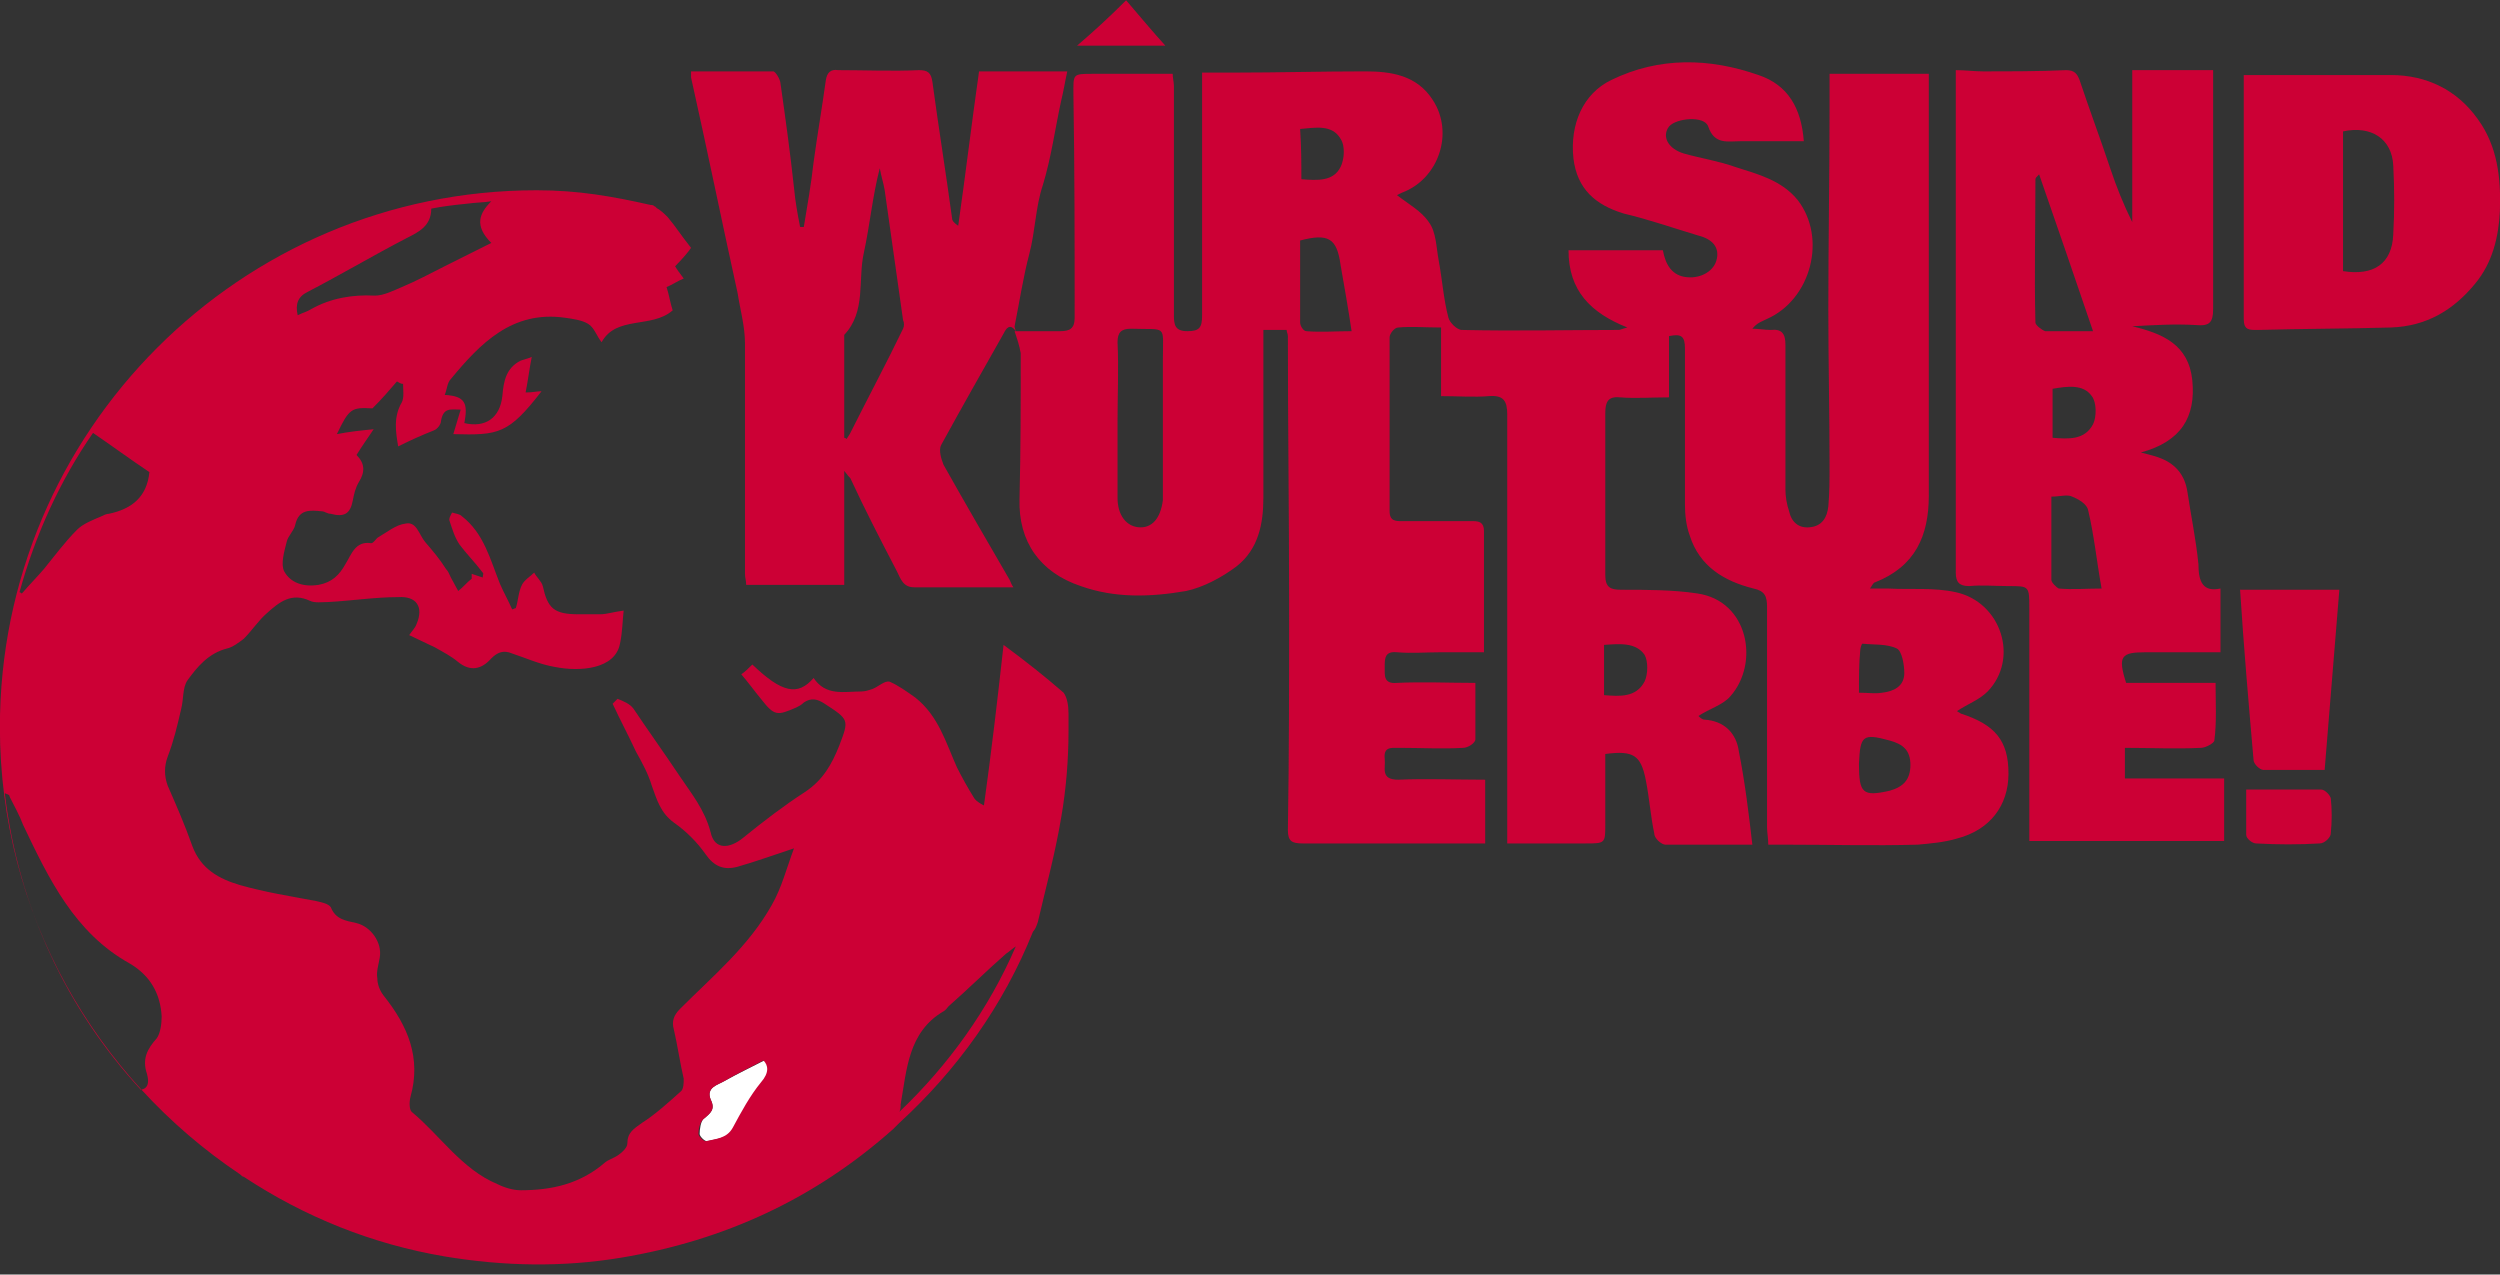
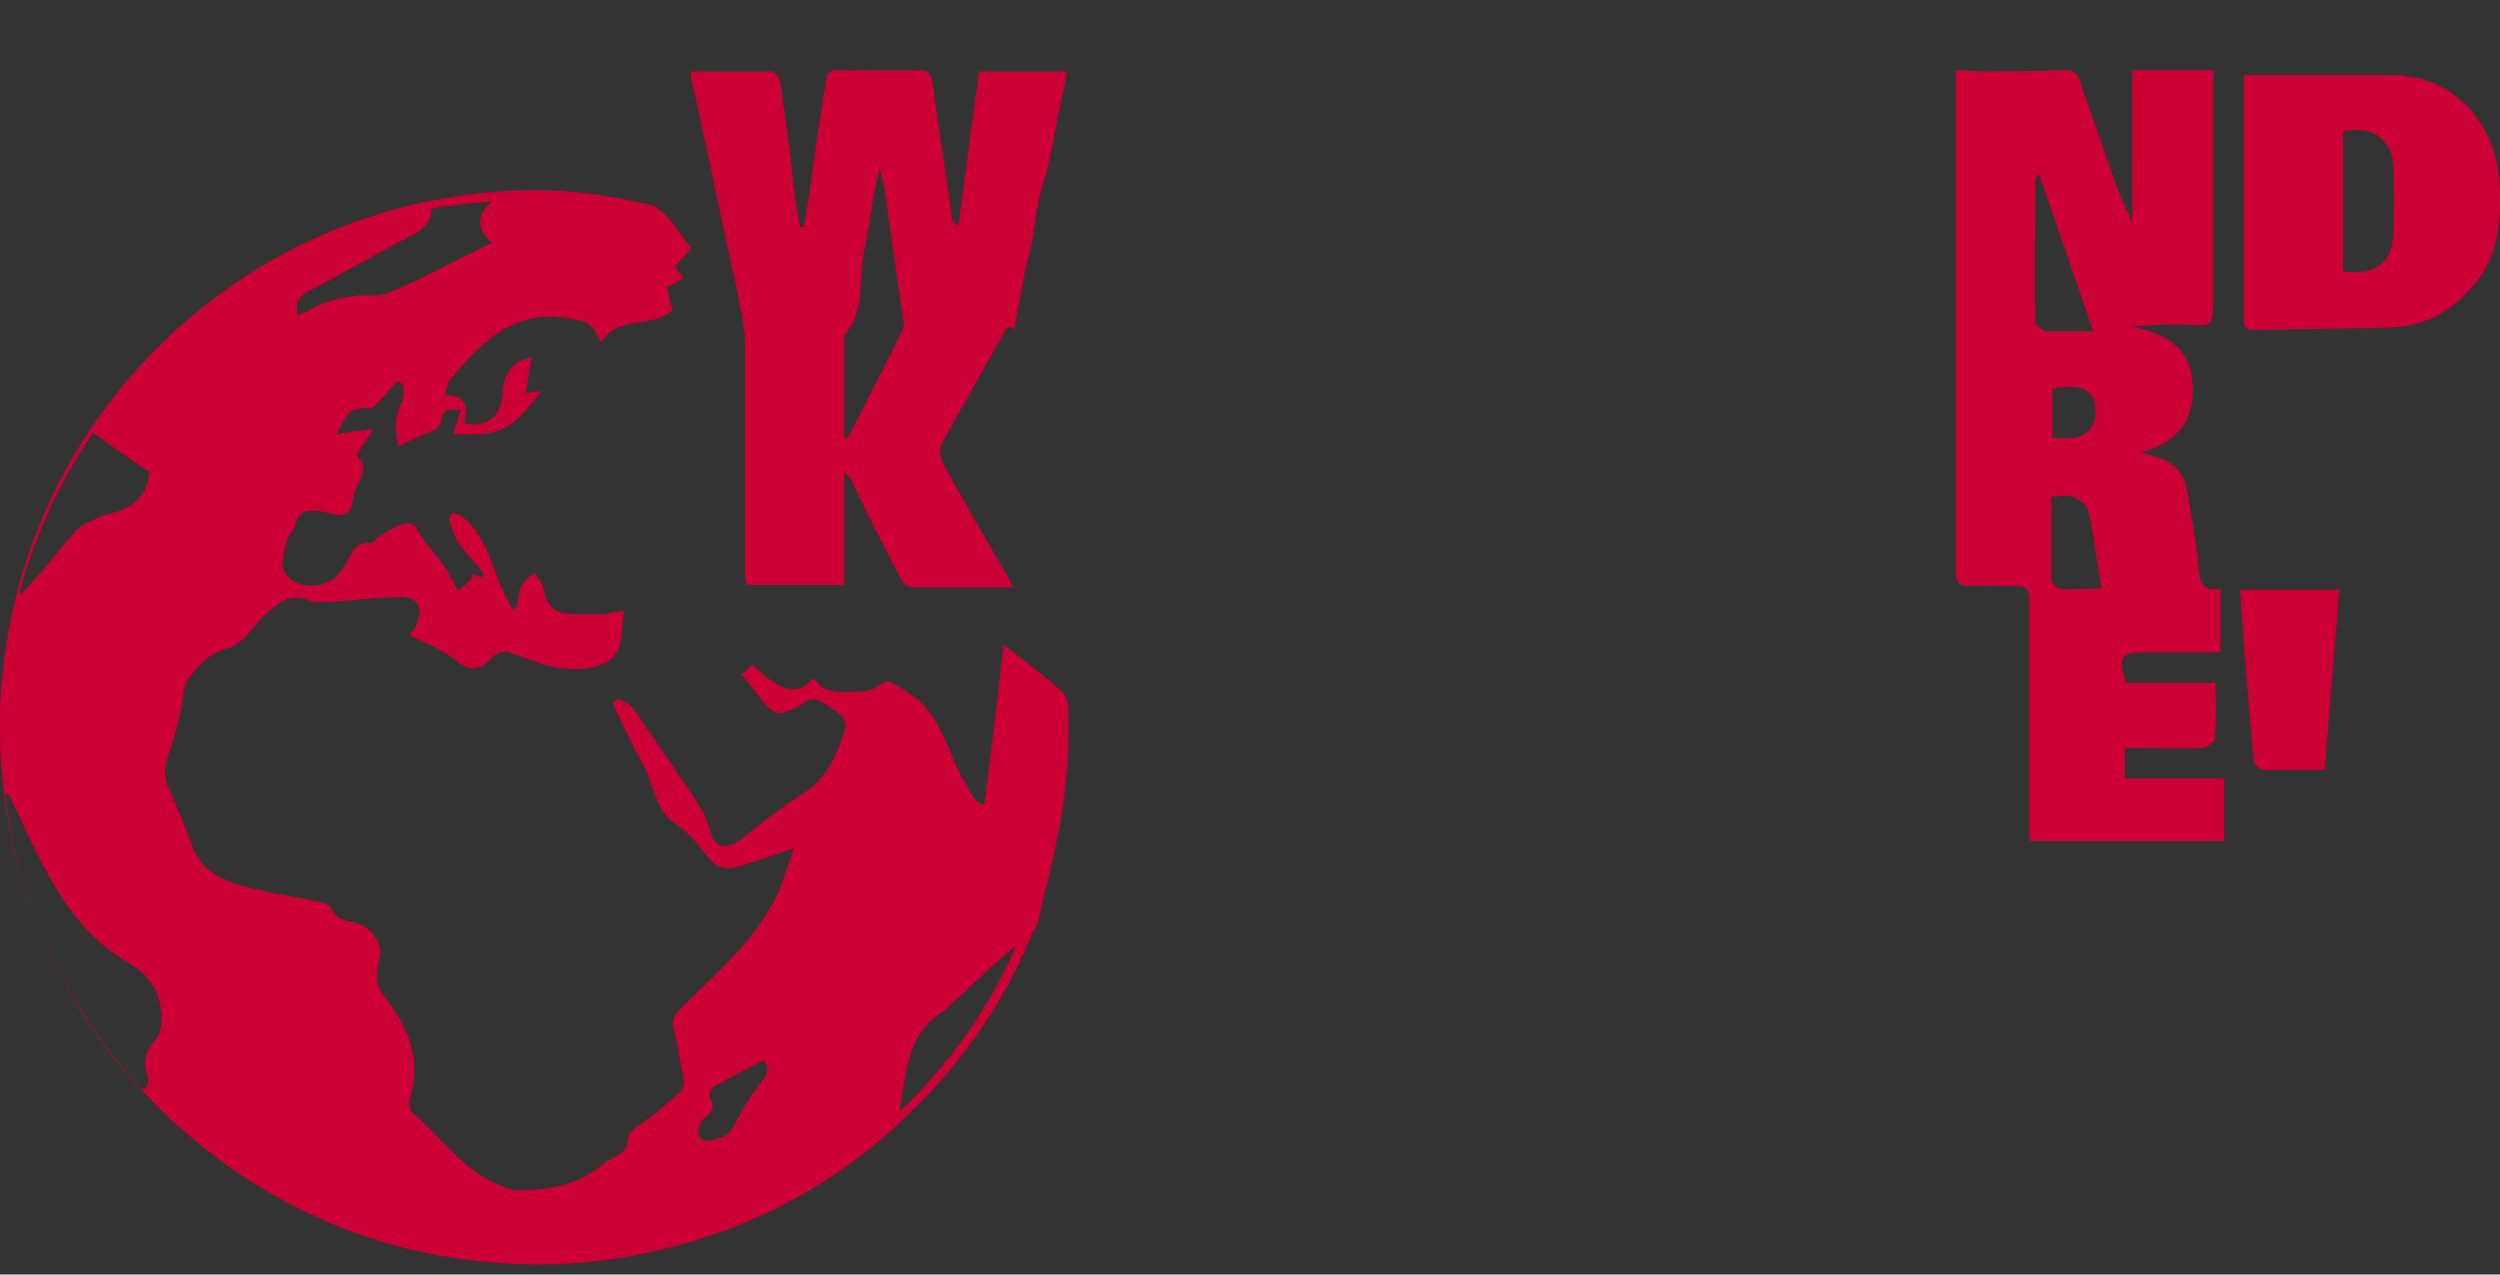
<svg xmlns="http://www.w3.org/2000/svg" width="100%" height="100%" viewBox="0 0 204 104" version="1.1" xml:space="preserve" style="fill-rule:evenodd;clip-rule:evenodd;stroke-linejoin:round;stroke-miterlimit:2;">
  <rect x="0" y="0" width="204" height="104" fill="#333333" stroke="none" />
  <g>
-     <path d="M82.791,27.024l3.7,0c0.8,0 1.2,-0.2 1.2,-1.1c0,-6.1 0,-12.2 -0.1,-18.2c0,-1.7 -0.1,-1.7 1.6,-1.7l6.5,0c0,0.3 0.1,0.7 0.1,1l0,18.7c0,0.8 0.1,1.3 1.1,1.3c1,0 1.2,-0.3 1.2,-1.3l0,-19.8l2.7,0c3.5,0 7,-0.1 10.6,-0.1c2.1,0 4.2,0.3 5.5,2.3c1.8,2.7 0.5,6.5 -2.5,7.6c-0.2,0.1 -0.4,0.2 -0.4,0.2c0.9,0.7 2,1.3 2.6,2.2c0.6,0.8 0.6,2 0.8,3.1c0.3,1.6 0.4,3.2 0.8,4.7c0.1,0.4 0.7,1 1.1,1c4.3,0.1 8.6,0 12.8,0c0.1,0 0.3,-0.1 0.7,-0.2c-3,-1.2 -4.8,-3 -4.8,-6.3l7.7,0c0.2,1.1 0.7,2.1 2,2.2c1.1,0.1 2.2,-0.5 2.4,-1.5c0.2,-0.9 -0.3,-1.6 -1.5,-1.9c-2,-0.6 -4,-1.3 -6.1,-1.8c-2.3,-0.7 -3.8,-2 -4.1,-4.5c-0.3,-2.8 0.8,-5.3 3.1,-6.4c3.9,-1.9 8,-1.8 12,-0.4c2.4,0.8 3.5,2.7 3.7,5.4l-5.2,0c-1,0 -2.1,0.3 -2.6,-1.2c-0.3,-0.9 -2.6,-0.7 -3.2,0c-0.6,0.8 -0.1,1.8 1.2,2.2c1.4,0.4 2.8,0.6 4.2,1.1c1.9,0.6 3.8,1.1 5.1,2.7c2.4,3.1 1.1,8.1 -2.5,9.7c-0.4,0.2 -0.8,0.3 -1.2,0.8c0.5,0 1,0.1 1.5,0.1c0.9,-0.1 1.2,0.3 1.2,1.2l0,11.8c0,0.6 0.1,1.2 0.3,1.8c0.2,0.9 0.8,1.4 1.7,1.3c1,-0.1 1.4,-0.8 1.5,-1.7c0.1,-1.1 0.1,-2.2 0.1,-3.4c0,-4.2 -0.1,-8.5 -0.1,-12.7c0,-5.4 0.1,-10.9 0.1,-16.3l0,-2.9l8.1,0l0,34.4c0,3.3 -1.1,5.8 -4.4,7.1c-0.1,0 -0.2,0.2 -0.4,0.5l1.5,0c1.8,0.1 3.7,-0.1 5.5,0.3c3.7,0.8 5.2,5.4 2.6,8.1c-0.7,0.7 -1.6,1 -2.5,1.6c0.1,0.1 0.2,0.1 0.3,0.2c2.8,0.9 3.9,2.2 3.9,4.9c0,2.6 -1.5,4.6 -4.2,5.3c-1,0.3 -2.1,0.4 -3.2,0.5c-3.6,0.1 -7.2,0 -10.8,0l-1.4,0c0,-0.5 -0.1,-1 -0.1,-1.4l0,-18c0,-0.9 -0.2,-1.3 -1.1,-1.5c-2.4,-0.6 -4.4,-1.8 -5.2,-4.3c-0.3,-0.8 -0.4,-1.7 -0.4,-2.6l0,-12.7c0,-1 -0.3,-1.2 -1.3,-1l0,5c-1.4,0 -2.7,0.1 -4,0c-1,-0.1 -1.2,0.4 -1.2,1.3l0,13.2c0,1 0.4,1.2 1.3,1.2c2.1,0 4.2,0 6.2,0.3c4.2,0.6 5.1,5.7 2.7,8.4c-0.6,0.7 -1.7,1 -2.6,1.6c0.1,0.1 0.3,0.3 0.5,0.3c1.6,0.1 2.6,1.1 2.8,2.6c0.5,2.5 0.8,5 1.1,7.6l-7.1,0c-0.3,0 -0.9,-0.5 -0.9,-0.9c-0.3,-1.4 -0.4,-2.9 -0.7,-4.4c-0.4,-2 -1,-2.4 -3.3,-2.1l0,5.7c0,1.6 0,1.6 -1.6,1.6l-6.4,0l0,-35c0,-1.1 -0.3,-1.6 -1.5,-1.5c-1.2,0.1 -2.5,0 -3.9,0l0,-5.6c-1.3,0 -2.4,-0.1 -3.5,0c-0.3,0 -0.7,0.5 -0.7,0.8l0,14.2c0,0.8 0.5,0.8 1,0.8l5.8,0c0.5,0 0.9,0.1 0.9,0.8l0,9.9l-3.5,0c-1.2,0 -2.4,0.1 -3.6,0c-1,-0.1 -1,0.5 -1,1.2c0,0.7 -0.1,1.4 1,1.3c2.1,-0.1 4.2,0 6.4,0l0,4.6c0,0.3 -0.6,0.7 -1,0.7c-1.7,0.1 -3.4,0 -5.2,0c-0.7,0 -1.3,-0.1 -1.2,0.9c0.1,0.7 -0.4,1.7 1.1,1.7c2.3,-0.1 4.7,0 7.1,0l0,5.2l-14.9,0c-0.9,0 -1.2,-0.2 -1.2,-1.1c0.1,-6.1 0.1,-12.2 0.1,-18.4c0,-7.3 -0.1,-14.6 -0.1,-21.9c0,-0.2 -0.1,-0.3 -0.1,-0.5l-1.9,0l0,13.7c0,2.1 -0.4,4.2 -2.2,5.6c-1.2,0.9 -2.7,1.7 -4.1,2c-2.9,0.5 -5.8,0.6 -8.6,-0.4c-3.3,-1.1 -5.1,-3.6 -5,-7.1c0.1,-4 0.1,-7.9 0.1,-11.9c-0.1,-0.6 -0.3,-1.2 -0.5,-1.8Zm8.4,7.4l0,6.2c0,1.4 0.7,2.3 1.7,2.4c1.1,0.1 1.8,-0.7 2,-2.2l0,-11.5c0,-2.9 0.4,-2.4 -2.6,-2.5c-0.8,0 -1.1,0.3 -1.1,1.1c0.1,2.1 0,4.3 0,6.5Zm14.9,-14.8l0,6.7c0,0.3 0.3,0.7 0.5,0.7c1.2,0.1 2.4,0 3.7,0c-0.3,-2 -0.6,-3.7 -0.9,-5.4c-0.3,-2.2 -1,-2.6 -3.3,-2Zm45.6,42.7c0,2.4 0.3,2.7 2.5,2.2c1.1,-0.3 1.7,-0.9 1.7,-2.1c0,-1.2 -0.6,-1.7 -1.7,-2c-2.2,-0.6 -2.4,-0.4 -2.5,1.9Zm0,-5.8c0.7,0 1.3,0.1 1.9,0c0.9,-0.1 1.8,-0.5 1.8,-1.6c0,-0.7 -0.2,-1.8 -0.6,-2c-0.8,-0.4 -1.9,-0.3 -2.8,-0.4c-0.1,0 -0.2,0.4 -0.2,0.6c-0.1,1 -0.1,2.1 -0.1,3.4Zm-45.5,-41.9c1.3,0.1 2.6,0.2 3.2,-1c0.3,-0.6 0.4,-1.7 0,-2.3c-0.7,-1.2 -2.1,-0.9 -3.3,-0.8c0.1,1.5 0.1,2.8 0.1,4.1Zm24.7,42.1c1.3,0.1 2.6,0.2 3.3,-1.1c0.3,-0.6 0.3,-1.7 0,-2.2c-0.7,-1 -2,-0.9 -3.3,-0.8l0,4.1Z" style="fill:#cc0035;fill-rule:nonzero;" />
    <path d="M181.191,48.024l0,5.2l-6.1,0c-2,0 -2.3,0.3 -1.6,2.5l7.3,0c0,1.6 0.1,3.2 -0.1,4.7c0,0.2 -0.7,0.6 -1.1,0.6c-2,0.1 -4.1,0 -6.2,0l0,2.5l8.1,0l0,5.1l-15.9,0l0,-19c0,-1.8 0,-1.8 -1.7,-1.8c-1.1,0 -2.2,-0.1 -3.2,0c-0.8,0 -1.1,-0.3 -1.1,-1.1l0,-41c0.8,0 1.5,0.1 2.2,0.1c2.3,0 4.6,0 6.8,-0.1c0.7,0 0.9,0.3 1.1,0.8c0.8,2.4 1.7,4.8 2.5,7.2c0.5,1.5 1.1,3 1.8,4.4l0,-12.4l6.6,0l0,19.5c0,1.1 -0.3,1.4 -1.4,1.3c-1.7,-0.1 -3.4,0 -5.2,0.1c2.5,0.6 4.6,1.5 4.9,4.4c0.3,3 -0.9,5 -4.2,5.9c0.8,0.2 1.2,0.3 1.7,0.5c1.2,0.5 1.9,1.4 2.1,2.7c0.3,2 0.7,3.9 0.9,5.9c0,1.5 0.4,2.3 1.8,2Zm-10.4,-21c-1.5,-4.4 -2.9,-8.5 -4.4,-12.8c-0.2,0.2 -0.3,0.3 -0.3,0.4c0,3.9 -0.1,7.8 0,11.7c0,0.2 0.5,0.6 0.8,0.7l3.9,0Zm-3.4,13.5l0,6.8c0,0.2 0.4,0.6 0.6,0.7c1.1,0.1 2.3,0 3.5,0c-0.4,-2.2 -0.6,-4.3 -1.1,-6.4c-0.1,-0.5 -0.8,-0.9 -1.3,-1.1c-0.4,-0.2 -1,0 -1.7,0Zm0.1,-4.8c1.3,0.1 2.6,0.2 3.3,-1.1c0.3,-0.6 0.3,-1.8 -0.1,-2.3c-0.7,-1 -2,-0.8 -3.2,-0.6l0,4Z" style="fill:#cc0035;fill-rule:nonzero;" />
    <path d="M82.891,27.024c-0.5,-0.7 -0.8,-0.2 -1,0.2c-1.7,3 -3.4,6 -5.1,9.1c-0.2,0.4 0,1.1 0.2,1.6c1.8,3.2 3.6,6.3 5.4,9.4c0.1,0.2 0.1,0.3 0.3,0.6l-8.1,0c-0.9,0 -1.1,-0.7 -1.4,-1.3c-1.3,-2.5 -2.6,-5 -3.8,-7.6c-0.1,-0.1 -0.2,-0.2 -0.5,-0.6l0,9.3l-8,0c0,-0.3 -0.1,-0.6 -0.1,-0.9l0,-18.8c0,-1.4 -0.4,-2.8 -0.6,-4.1c-1.3,-5.9 -2.5,-11.8 -3.8,-17.6l0,-0.5l6.7,0c0.2,0 0.6,0.7 0.6,1c0.4,2.8 0.8,5.7 1.1,8.5c0.1,1.1 0.3,2.2 0.5,3.2l0.3,0c0.3,-1.8 0.6,-3.5 0.8,-5.3c0.3,-2.2 0.7,-4.5 1,-6.7c0.1,-0.6 0.4,-0.9 1,-0.8c2.2,0 4.4,0.1 6.6,0c0.7,0 1,0.2 1.1,1c0.5,3.7 1.1,7.4 1.6,11.1c0,0.2 0.2,0.4 0.5,0.6c0.6,-4.2 1.1,-8.4 1.7,-12.6l7.2,0c-0.2,0.9 -0.3,1.6 -0.5,2.4c-0.5,2.3 -0.8,4.6 -1.5,6.9c-0.6,1.8 -0.6,3.7 -1.1,5.6c-0.5,1.9 -0.8,3.9 -1.2,5.9c0,0.2 0.1,0.3 0.1,0.4c-0.1,0 0,0 0,0Zm-14,8.7c0.1,0 0.2,0.1 0.2,0.1c0.1,-0.2 0.2,-0.3 0.3,-0.5c1.4,-2.8 2.9,-5.6 4.3,-8.5c0.1,-0.2 0.1,-0.5 0,-0.7c-0.5,-3.5 -1,-7.1 -1.5,-10.6c-0.1,-0.6 -0.3,-1.2 -0.4,-1.8c-0.6,2.3 -0.8,4.6 -1.3,6.9c-0.5,2.2 0.2,4.8 -1.6,6.7l0,8.4Z" style="fill:#cc0035;fill-rule:nonzero;" />
    <path d="M183.091,6.124l12,0c2.9,0 5.4,1.2 7.1,3.6c1.6,2.2 1.9,4.8 1.8,7.5c-0.1,2.1 -0.6,4.2 -2,5.9c-1.8,2.2 -4,3.5 -6.9,3.6c-3.6,0.1 -7.3,0.1 -10.9,0.2c-0.7,0 -1.1,0 -1.1,-0.9l0,-19.9Zm8.1,16c2.5,0.4 4,-0.6 4.1,-3c0.1,-1.9 0.1,-3.7 0,-5.6c-0.1,-2.2 -1.8,-3.3 -4.1,-2.8l0,11.4Z" style="fill:#cc0035;fill-rule:nonzero;" />
    <path d="M182.791,48.124l8.1,0c-0.4,4.9 -0.8,9.7 -1.2,14.7l-5,0c-0.3,0 -0.8,-0.5 -0.8,-0.8c-0.4,-4.6 -0.8,-9.2 -1.1,-13.9Z" style="fill:#cc0035;fill-rule:nonzero;" />
-     <path d="M183.291,64.424l6.1,0c0.3,0 0.7,0.4 0.8,0.7c0.1,0.9 0.1,1.9 0,2.9c0,0.3 -0.5,0.8 -0.9,0.8c-1.7,0.1 -3.4,0.1 -5.2,0c-0.3,0 -0.8,-0.4 -0.8,-0.7l0,-3.7Z" style="fill:#cc0035;fill-rule:nonzero;" />
-     <path d="M91.891,0.024c1.2,1.4 2.2,2.6 3.2,3.7l-7.2,0c1.4,-1.2 2.6,-2.3 4,-3.7Z" style="fill:#cc0035;fill-rule:nonzero;" />
-     <path d="M62.391,86.524c0.4,0.4 0.5,1 -0.2,1.8c-0.9,1.1 -1.6,2.4 -2.3,3.7c-0.5,0.9 -1.4,0.9 -2.2,1.1c-0.2,0 -0.6,-0.4 -0.6,-0.6c0,-0.4 0.1,-1 0.3,-1.2c0.6,-0.5 1,-0.8 0.6,-1.6c-0.4,-1 0.6,-1.2 1.1,-1.5c1.1,-0.6 2.1,-1.1 3.3,-1.7Z" style="fill:#fff;fill-rule:nonzero;" />
    <path d="M86.591,66.724c0.4,-2.3 0.6,-4.7 0.6,-7.1l0,-1.4c0,-0.6 -0.1,-1.3 -0.4,-1.7c-1.5,-1.3 -3,-2.5 -4.9,-3.9c-0.5,4.5 -1,8.8 -1.6,13.1c-0.2,-0.1 -0.6,-0.3 -0.8,-0.6c-0.5,-0.8 -1,-1.7 -1.4,-2.5c-0.9,-2 -1.5,-4.2 -3.4,-5.7c-0.7,-0.5 -1.4,-1 -2.1,-1.3c-0.4,-0.1 -0.9,0.4 -1.4,0.6c-0.3,0.1 -0.6,0.2 -0.9,0.2c-1.4,0 -2.9,0.4 -3.9,-1.1c-1.3,1.5 -2.6,1.2 -5,-1.1c-0.3,0.3 -0.6,0.6 -0.9,0.8c0.6,0.7 1.1,1.4 1.6,2c1.1,1.4 1.3,1.4 2.9,0.7c0.2,-0.1 0.4,-0.2 0.6,-0.4c0.6,-0.4 1.1,-0.3 1.7,0.1c2,1.3 2,1.3 1.2,3.4c-0.6,1.5 -1.3,2.8 -2.8,3.8c-1.7,1.1 -3.4,2.4 -5,3.7c-1.2,1 -2.4,1 -2.7,-0.4c-0.5,-1.9 -1.6,-3.2 -2.6,-4.7c-1.2,-1.8 -2.5,-3.6 -3.7,-5.4c-0.3,-0.4 -0.8,-0.6 -1.3,-0.8c-0.1,0.1 -0.3,0.3 -0.4,0.4c0.6,1.3 1.3,2.6 1.9,3.9c0.5,0.9 1,1.8 1.3,2.8c0.4,1.1 0.7,2.2 1.8,3c1,0.7 1.9,1.6 2.6,2.6c0.7,1 1.5,1.3 2.6,1c1.4,-0.4 2.8,-0.9 4.6,-1.5c-0.6,1.6 -1,3.2 -1.8,4.6c-1.9,3.4 -4.8,5.8 -7.5,8.5c-0.5,0.5 -0.7,1 -0.5,1.7c0.3,1.3 0.5,2.7 0.8,4c0,0.3 0,0.8 -0.2,1c-1,0.9 -2.1,1.9 -3.2,2.6c-0.7,0.5 -1.2,0.8 -1.2,1.7c0,0.3 -0.4,0.7 -0.7,0.9c-0.4,0.3 -0.9,0.4 -1.2,0.7c-2,1.7 -4.3,2.2 -6.8,2.2c-0.6,0 -1.3,-0.2 -1.9,-0.5c-2.9,-1.2 -4.7,-4 -7,-5.9c-0.2,-0.2 -0.2,-0.8 -0.1,-1.2c0.9,-3.2 -0.2,-5.8 -2.2,-8.3c-0.3,-0.4 -0.5,-0.9 -0.5,-1.4c-0.1,-0.5 0.1,-1.1 0.2,-1.7c0.2,-1.2 -0.7,-2.5 -1.9,-2.8c-0.9,-0.2 -1.7,-0.3 -2.1,-1.3c-0.2,-0.3 -0.8,-0.4 -1.2,-0.5c-2.1,-0.4 -4.1,-0.7 -6.2,-1.3c-1.7,-0.5 -3.2,-1.3 -3.9,-3.2c-0.6,-1.7 -1.3,-3.3 -2,-4.9c-0.3,-0.8 -0.3,-1.6 0,-2.4c0.5,-1.3 0.8,-2.6 1.1,-3.9c0.2,-0.8 0.1,-1.7 0.5,-2.3c0.8,-1.1 1.7,-2.2 3.2,-2.6c0.5,-0.1 1,-0.5 1.4,-0.8c0.7,-0.7 1.2,-1.5 1.9,-2.1c1,-0.9 2,-1.7 3.5,-1c0.4,0.2 1,0.1 1.5,0.1c1.9,-0.1 3.8,-0.4 5.7,-0.4c1.5,-0.1 2.1,0.8 1.5,2.2c-0.1,0.3 -0.4,0.6 -0.6,0.9c0.8,0.4 1.5,0.7 2.1,1c0.7,0.4 1.3,0.7 1.9,1.2c1,0.8 1.9,0.6 2.7,-0.3c0.5,-0.5 1,-0.7 1.7,-0.4c1.2,0.4 2.3,0.9 3.5,1.1c2,0.4 4.9,0.2 5.3,-1.9c0.2,-0.9 0.2,-1.8 0.3,-2.7c-0.8,0.1 -1.4,0.3 -1.9,0.3l-1.8,0c-2,0 -2.5,-0.5 -2.9,-2.3c-0.1,-0.4 -0.5,-0.7 -0.7,-1.1c-0.3,0.3 -0.8,0.6 -1,1c-0.3,0.6 -0.3,1.3 -0.5,1.9c-0.1,0 -0.2,0.1 -0.3,0.1c-0.3,-0.7 -0.7,-1.4 -1,-2.1c-0.8,-2 -1.3,-4.1 -3.1,-5.5c-0.2,-0.2 -0.5,-0.2 -0.8,-0.3c-0.1,0.2 -0.3,0.5 -0.2,0.7c0.2,0.6 0.4,1.3 0.8,1.9c0.6,0.8 1.3,1.5 1.9,2.3c0.1,0.1 0,0.2 0,0.4c-0.3,-0.1 -0.6,-0.2 -0.9,-0.3l0,0.4c-0.4,0.3 -0.7,0.7 -1.1,1c-0.2,-0.4 -0.4,-0.7 -0.6,-1.1c-0.1,-0.2 -0.2,-0.5 -0.4,-0.7c-0.5,-0.8 -1.1,-1.5 -1.7,-2.2c-0.5,-0.6 -0.7,-1.7 -1.6,-1.5c-0.8,0.1 -1.5,0.7 -2.2,1.1c-0.2,0.1 -0.4,0.5 -0.6,0.5c-1.3,-0.2 -1.6,0.9 -2.1,1.7c-0.5,0.9 -1.1,1.5 -2.2,1.7c-1.3,0.2 -2.3,-0.2 -2.8,-1.1c-0.3,-0.6 0,-1.6 0.2,-2.4c0.1,-0.5 0.6,-0.9 0.7,-1.4c0.3,-1.3 1.2,-1.2 2.2,-1.1c0.2,0 0.4,0.2 0.7,0.2c1.1,0.3 1.6,0 1.8,-1.1c0.1,-0.5 0.2,-1 0.5,-1.5c0.5,-0.8 0.5,-1.5 -0.2,-2.2c0.5,-0.8 1,-1.5 1.4,-2.1c-1,0.1 -2,0.2 -3,0.4c1,-2.1 1.2,-2.2 2.9,-2.1c0.8,-0.8 1.4,-1.5 2,-2.2c0.2,0.1 0.3,0.2 0.5,0.2c0,0.5 0.1,1.1 -0.1,1.5c-0.7,1.2 -0.5,2.4 -0.3,3.6c1,-0.5 1.9,-0.9 2.9,-1.3c0.3,-0.1 0.6,-0.5 0.6,-0.8c0.2,-1.1 0.8,-0.9 1.6,-0.9c-0.2,0.7 -0.4,1.3 -0.6,2c3.7,0.1 4.5,0 7.2,-3.5c-0.4,0 -0.7,0.1 -1.3,0.1c0.2,-1 0.3,-1.9 0.5,-2.9c-0.2,0.1 -0.6,0.2 -0.9,0.3c-1.2,0.6 -1.4,1.7 -1.5,2.9c-0.2,1.8 -1.4,2.6 -3.1,2.2c0.3,-1.6 0.1,-2.2 -1.6,-2.3c0.2,-0.5 0.2,-1 0.5,-1.3c2.4,-2.9 5,-5.6 9.3,-5c0.7,0.1 1.4,0.2 1.9,0.5c0.5,0.3 0.7,1 1.1,1.5c1.2,-2.2 4.1,-1.1 5.8,-2.6c-0.2,-0.6 -0.3,-1.3 -0.5,-1.9c0.5,-0.2 0.9,-0.5 1.4,-0.7c-0.3,-0.4 -0.6,-0.8 -0.7,-1c0.6,-0.6 1.1,-1.2 1.3,-1.5c-0.8,-1 -1.3,-1.8 -1.9,-2.5c-0.3,-0.3 -0.6,-0.6 -1,-0.8l0.1,0l-0.2,-0.1c-0.1,-0.1 -0.2,-0.1 -0.3,-0.1c-3.1,-0.7 -5.9,-1.2 -9.3,-1.2c-24.2,0 -43.8,19.7 -43.8,43.8c0,15.2 7.8,28.6 19.6,36.5c0.1,0.1 0.2,0.2 0.3,0.2c5,3.3 10.5,5.5 16.4,6.5c4.8,0.8 9.6,0.9 14.4,0.1c8.4,-1.4 15.8,-4.8 22.2,-10.5c0.2,-0.2 0.4,-0.4 0.5,-0.5c4.7,-4.3 8.5,-9.6 10.9,-15.6c0.2,-0.2 0.3,-0.5 0.4,-0.8c0.6,-2.6 1.4,-5.5 1.9,-8.5Zm-29.2,24.6c0.6,-0.5 1,-0.8 0.6,-1.6c-0.4,-1 0.6,-1.2 1.1,-1.5c1,-0.6 2.1,-1.1 3.2,-1.7c0.4,0.4 0.5,1 -0.2,1.8c-0.9,1.1 -1.6,2.4 -2.3,3.7c-0.5,0.9 -1.4,0.9 -2.2,1.1c-0.2,0 -0.6,-0.4 -0.6,-0.6c0,-0.4 0.1,-0.9 0.4,-1.2Zm-44.2,-8.4c0,0.6 -0.1,1.4 -0.4,1.8c-0.8,0.9 -1.2,1.7 -0.8,2.9c0.2,0.7 0.1,1.2 -0.5,1.3c-6,-6.5 -10,-14.9 -11.1,-24.2c0.2,0.1 0.4,0.1 0.4,0.3c0.4,0.8 0.8,1.5 1.1,2.3c2.1,4.4 4.2,8.8 8.7,11.3c1.7,1 2.5,2.5 2.6,4.3Zm-1,-44.4c-0.2,2 -1.4,3 -3.3,3.4c-0.2,0 -0.4,0.1 -0.6,0.2c-0.7,0.3 -1.5,0.6 -2,1.1c-1,1 -1.8,2.1 -2.7,3.2c-0.6,0.7 -1.2,1.3 -1.8,2c-0.1,0 -0.1,-0.1 -0.2,-0.1c1.3,-4.7 3.3,-9.1 6,-13c1.6,1.1 3.1,2.2 4.6,3.2Zm27.9,-18.7c-1.4,0.7 -2.6,1.3 -3.8,1.9c-1.2,0.6 -2.3,1.2 -3.5,1.7c-0.7,0.3 -1.5,0.7 -2.2,0.7c-1.8,-0.1 -3.6,0.2 -5.2,1.1c-0.3,0.2 -0.7,0.3 -1.1,0.5c-0.2,-0.9 0,-1.5 0.8,-1.9c2.7,-1.4 5.4,-3 8.1,-4.4c1,-0.5 2,-1 2,-2.4c1,-0.2 1.9,-0.3 2.9,-0.4c0.7,-0.1 1.4,-0.1 2,-0.2c-1,1 -1.4,2 0,3.4Zm33.3,70.9c0.1,-0.2 0.1,-0.4 0.1,-0.6c0.5,-2.8 0.6,-5.9 3.5,-7.6c0.2,-0.1 0.3,-0.3 0.4,-0.4c1.6,-1.4 3.1,-2.9 4.7,-4.3c0.3,-0.2 0.5,-0.4 0.8,-0.6c-2.2,5.1 -5.5,9.7 -9.5,13.5Z" style="fill:#cc0035;fill-rule:nonzero;" />
  </g>
</svg>